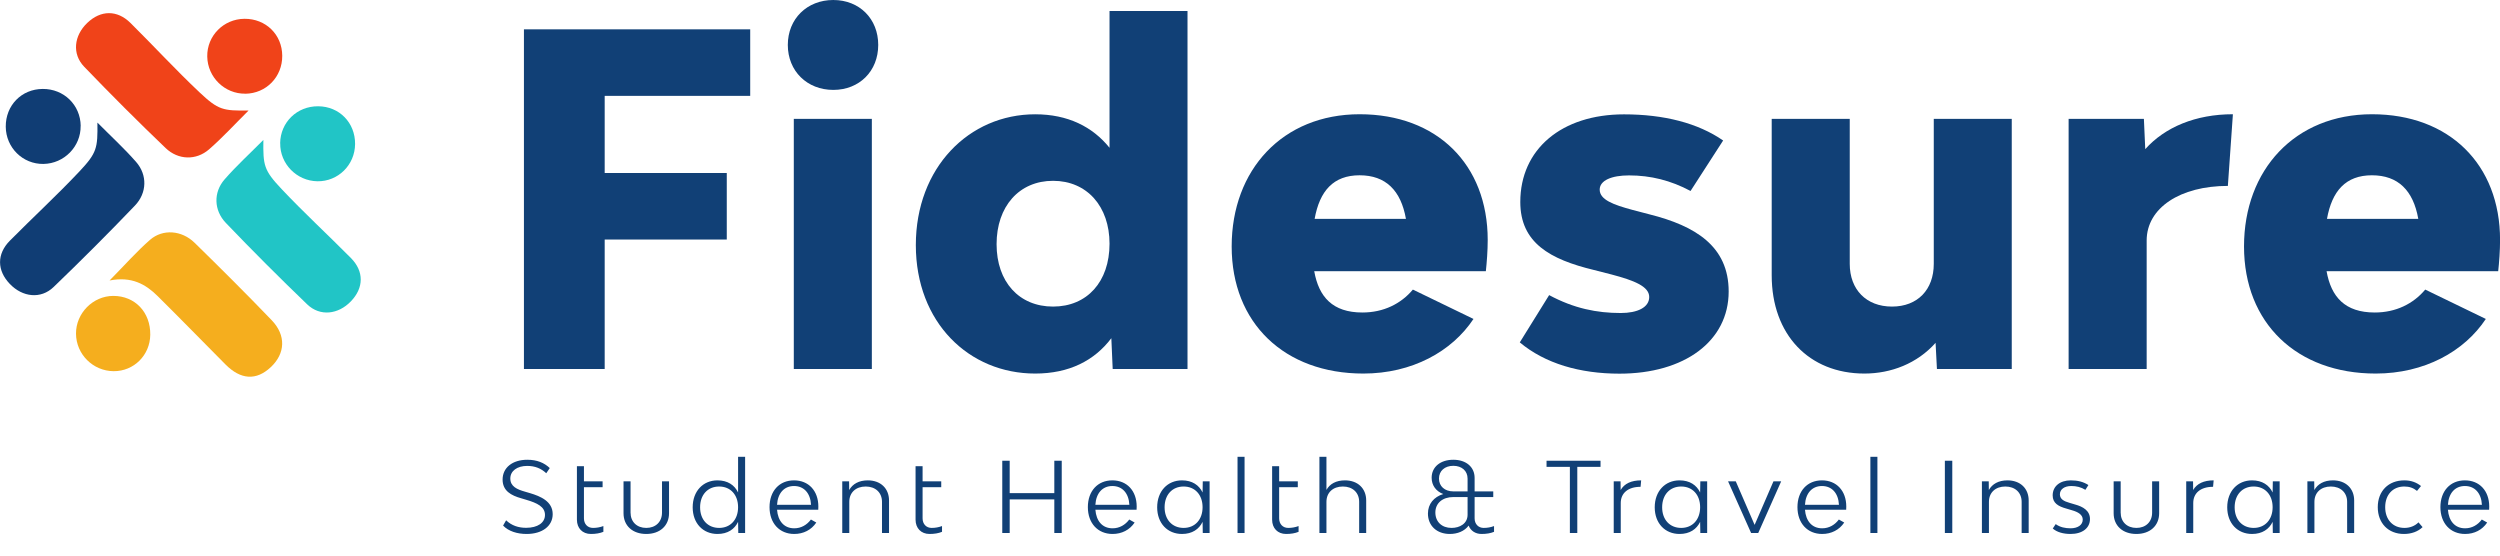
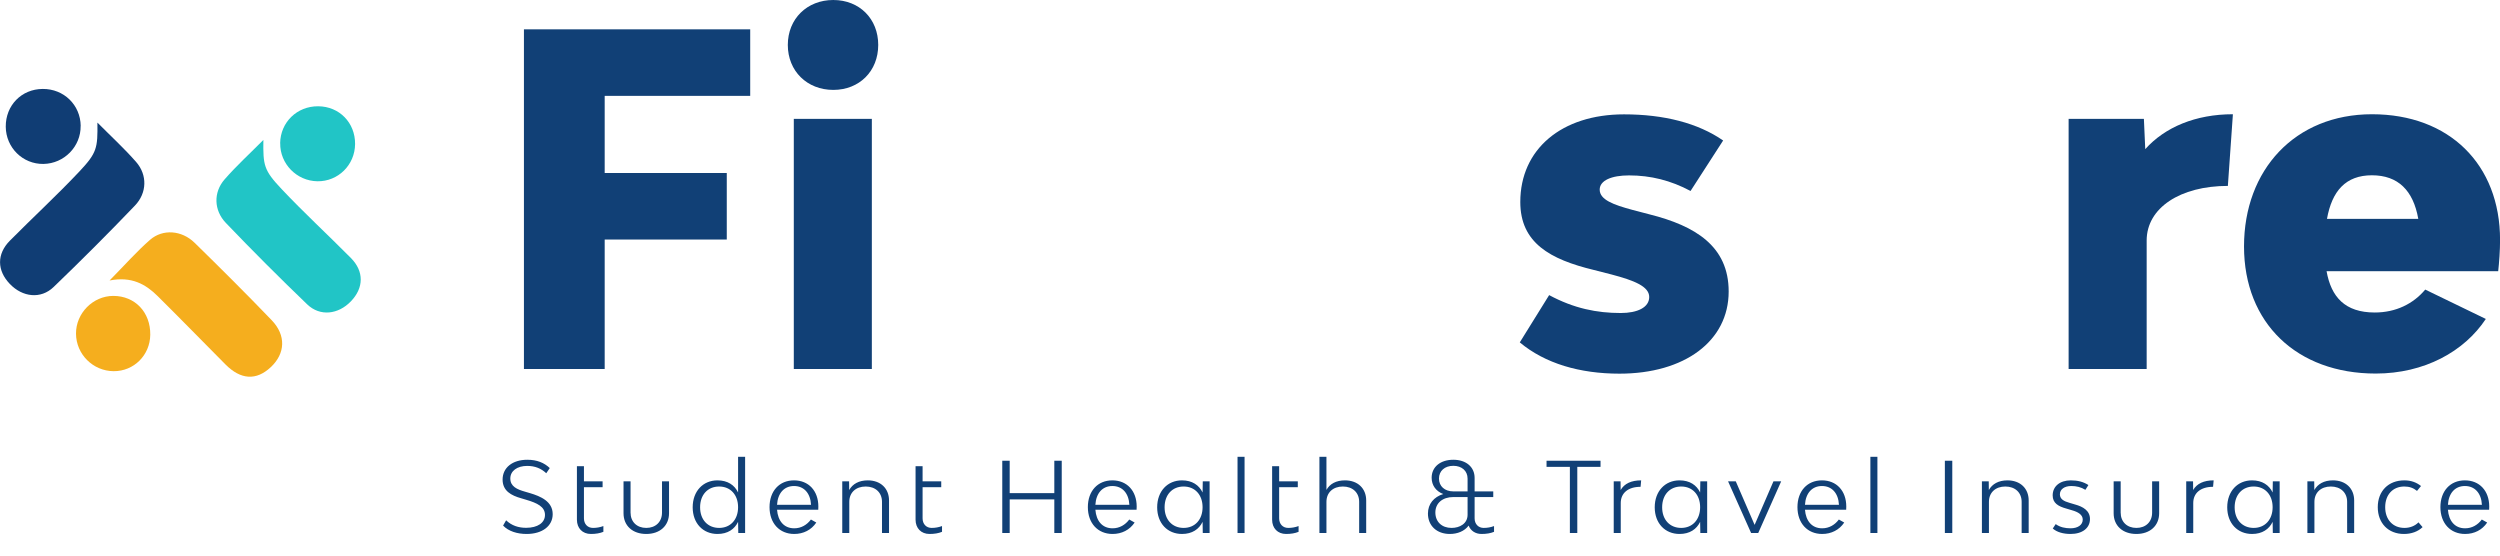
<svg xmlns="http://www.w3.org/2000/svg" width="382" height="85" viewBox="0 0 382 85" fill="none">
  <g clip-path="url(#clip0_239_2712)">
    <path d="M92.396 14.66V26.438H111.051V36.603H92.396V56.38H80.057V4.487H114.632V14.652H92.404L92.396 14.66Z" fill="#114076" />
    <path d="M120.378 6.868C120.378 2.873 123.321 0 127.325 0C131.328 0 134.193 2.873 134.193 6.868C134.193 10.864 131.32 13.737 127.325 13.737C123.329 13.737 120.378 10.864 120.378 6.868ZM121.293 18.163H133.218V56.38H121.293V18.163Z" fill="#114076" />
-     <path d="M181.452 1.683V56.38H170.019L169.812 51.677C167.215 55.111 163.358 57.079 158.172 57.079C148.076 57.079 139.939 49.296 139.939 37.448C139.939 25.601 148.076 17.464 158.172 17.464C163.151 17.464 166.939 19.354 169.536 22.581V1.683H181.461H181.452ZM169.536 37.233C169.536 31.555 166.102 27.629 160.907 27.629C155.713 27.629 152.278 31.555 152.278 37.31C152.278 43.066 155.713 46.845 160.907 46.845C166.102 46.845 169.536 43.057 169.536 37.241V37.233Z" fill="#114076" />
-     <path d="M227.037 41.444H200.815C201.514 45.37 203.619 47.751 208.175 47.751C211.402 47.751 214.068 46.422 215.889 44.248L225.148 48.735C221.852 53.714 215.751 57.079 208.322 57.079C196.259 57.079 188.2 49.365 188.2 37.656C188.2 25.946 195.983 17.456 207.761 17.456C219.539 17.456 227.322 25.101 227.322 36.672C227.322 38.285 227.184 40.106 227.037 41.444ZM200.875 33.445H214.828C214.06 29.096 211.739 26.783 207.744 26.783C203.749 26.783 201.643 29.165 200.875 33.445Z" fill="#114076" />
    <path d="M232.223 52.316L236.71 45.093C240.498 47.13 244.001 47.829 247.651 47.829C250.179 47.829 252 46.992 252 45.378C252 43.765 249.688 42.85 246.253 41.944L243.518 41.245C236.857 39.632 232.301 37.112 232.301 30.865C232.301 22.797 238.608 17.473 248.152 17.473C254.252 17.473 259.438 18.802 263.295 21.468L258.316 29.182C255.305 27.569 252.216 26.801 248.92 26.801C246.253 26.801 244.433 27.569 244.433 28.975C244.433 30.52 246.538 31.288 249.411 32.064L252.078 32.763C259.024 34.515 264.141 37.604 264.141 44.541C264.141 52.117 257.41 57.096 247.453 57.096C241.421 57.096 236.089 55.551 232.232 52.324L232.223 52.316Z" fill="#114076" />
-     <path d="M307.396 18.163V56.38H295.963L295.756 52.385C292.952 55.543 288.957 57.079 284.884 57.079C276.402 57.079 270.716 51.116 270.716 42.073V18.163H282.641V40.322C282.641 44.248 285.169 46.845 289.095 46.845C293.021 46.845 295.48 44.248 295.48 40.322V18.163H307.405H307.396Z" fill="#114076" />
    <path d="M341.186 17.464L340.418 28.406C333.127 28.406 328.01 31.771 328.01 36.749V56.38H316.085V18.163H327.587L327.795 22.788C330.806 19.423 335.509 17.456 341.186 17.456V17.464Z" fill="#114076" />
    <path d="M381.724 41.444H355.501C356.2 45.37 358.306 47.751 362.862 47.751C366.089 47.751 368.755 46.422 370.576 44.248L379.834 48.735C376.538 53.714 370.438 57.079 363.008 57.079C350.945 57.079 342.886 49.365 342.886 37.656C342.886 25.946 350.669 17.456 362.447 17.456C374.226 17.456 382.009 25.101 382.009 36.672C382.009 38.285 381.871 40.106 381.724 41.444ZM355.562 33.445H369.514C368.746 29.096 366.425 26.783 362.43 26.783C358.435 26.783 356.33 29.165 355.562 33.445Z" fill="#114076" />
    <path d="M16.739 42.859C19.121 40.443 20.907 38.406 22.926 36.646C24.876 34.946 27.775 35.179 29.734 37.095C33.712 40.986 37.655 44.912 41.512 48.925C43.738 51.237 43.6 54.016 41.383 56.095C39.157 58.183 36.792 58.045 34.437 55.672C30.977 52.195 27.56 48.674 24.074 45.231C22.236 43.411 20.096 42.203 16.739 42.859Z" fill="#F5AE1E" />
    <path d="M17.369 56.716C14.211 56.699 11.64 54.136 11.614 50.995C11.588 47.863 14.203 45.223 17.309 45.214C20.631 45.214 23.004 47.708 22.961 51.159C22.918 54.283 20.45 56.733 17.369 56.716Z" fill="#F5AE1E" />
-     <path d="M37.992 16.878C35.904 18.949 34.031 21.002 31.943 22.823C29.976 24.531 27.241 24.471 25.308 22.624C21.071 18.569 16.921 14.418 12.857 10.191C10.976 8.232 11.303 5.445 13.331 3.503C15.385 1.536 17.896 1.484 19.941 3.512C23.479 7.015 26.861 10.691 30.485 14.108C33.367 16.826 34.092 16.938 37.983 16.886L37.992 16.878Z" fill="#F04319" />
-     <path d="M37.483 14.315C34.334 14.358 31.719 11.804 31.667 8.637C31.616 5.479 34.152 2.899 37.354 2.873C40.615 2.847 43.109 5.281 43.126 8.517C43.152 11.744 40.684 14.28 37.483 14.324V14.315Z" fill="#F04319" />
    <path d="M14.876 18.724C16.947 20.812 19 22.685 20.821 24.773C22.529 26.74 22.469 29.476 20.622 31.408C16.567 35.645 12.416 39.795 8.188 43.859C6.23 45.741 3.443 45.413 1.501 43.385C-0.466 41.331 -0.518 38.82 1.51 36.775C5.013 33.238 8.689 29.855 12.106 26.231C14.824 23.349 14.936 22.624 14.884 18.733L14.876 18.724Z" fill="#103D74" />
    <path d="M12.322 19.233C12.365 22.383 9.811 24.997 6.644 25.049C3.486 25.101 0.906 22.564 0.88 19.363C0.854 16.101 3.287 13.607 6.523 13.59C9.75 13.564 12.287 16.032 12.33 19.233H12.322Z" fill="#103D74" />
    <path d="M40.253 21.373C38.182 23.461 36.128 25.334 34.307 27.422C32.599 29.389 32.659 32.124 34.506 34.057C38.561 38.294 42.712 42.444 46.94 46.508C48.898 48.39 51.686 48.062 53.627 46.034C55.594 43.98 55.646 41.469 53.618 39.424C50.115 35.887 46.439 32.504 43.022 28.88C40.304 25.998 40.192 25.273 40.244 21.382L40.253 21.373Z" fill="#21C5C6" />
    <path d="M42.815 21.882C42.772 25.032 45.326 27.646 48.493 27.698C51.651 27.75 54.231 25.213 54.257 22.012C54.283 18.75 51.849 16.256 48.614 16.239C45.387 16.213 42.85 18.681 42.807 21.882H42.815Z" fill="#21C5C6" />
  </g>
  <path d="M80.468 81.59C79.05 81.59 77.708 81.187 76.872 80.307L77.335 79.501C78.185 80.322 79.244 80.65 80.393 80.65C82.154 80.65 83.273 79.874 83.273 78.681C83.273 77.427 82.079 76.86 80.408 76.368L79.662 76.144C78.11 75.712 76.797 75.01 76.797 73.279C76.797 71.459 78.304 70.251 80.572 70.251C82.064 70.251 83.153 70.713 84.004 71.519L83.467 72.31C82.691 71.579 81.751 71.191 80.557 71.191C79.006 71.191 77.976 71.967 77.976 73.115C77.976 74.339 79.021 74.787 80.229 75.13L80.99 75.353C82.586 75.831 84.451 76.607 84.451 78.561C84.451 80.382 82.855 81.59 80.468 81.59ZM90.614 80.665C91.152 80.665 91.674 80.575 92.196 80.382V81.262C91.659 81.486 91.017 81.59 90.286 81.59C89.003 81.59 88.153 80.71 88.153 79.412V71.236H89.227V73.548H92.077V74.443H89.227V79.203C89.227 80.068 89.779 80.665 90.614 80.665ZM98.751 81.59C96.663 81.59 95.275 80.337 95.275 78.427V73.548H96.349V78.323C96.349 79.725 97.304 80.665 98.751 80.665C100.199 80.665 101.154 79.725 101.154 78.323V73.548H102.228V78.427C102.228 80.322 100.84 81.59 98.751 81.59ZM112.779 69.803H113.854V81.441H112.809L112.779 79.74C112.242 80.859 111.198 81.59 109.631 81.59C107.423 81.59 105.842 79.964 105.842 77.517C105.842 75.055 107.423 73.399 109.631 73.399C111.198 73.399 112.242 74.13 112.779 75.249V69.803ZM109.885 80.665C111.616 80.665 112.779 79.397 112.779 77.502C112.779 75.607 111.616 74.339 109.885 74.339C108.139 74.339 106.975 75.607 106.975 77.517C106.975 79.397 108.139 80.665 109.885 80.665ZM125.044 77.397C125.044 77.532 125.044 77.77 125.029 77.89H118.733C118.867 79.606 119.792 80.725 121.359 80.725C122.418 80.725 123.298 80.202 123.91 79.382L124.731 79.844C123.97 80.978 122.761 81.59 121.359 81.59C119.106 81.59 117.584 79.949 117.584 77.487C117.584 75.04 119.076 73.399 121.329 73.399C123.552 73.399 125.044 74.995 125.044 77.397ZM121.329 74.264C119.807 74.264 118.837 75.368 118.733 77.129H123.925C123.835 75.368 122.851 74.264 121.329 74.264ZM132.606 73.399C134.545 73.399 135.843 74.622 135.843 76.472V81.441H134.769V76.681C134.769 75.264 133.769 74.339 132.277 74.339C130.77 74.339 129.771 75.264 129.771 76.681V81.441H128.697V73.548H129.741L129.756 74.876C130.278 73.951 131.233 73.399 132.606 73.399ZM142.359 80.665C142.897 80.665 143.419 80.575 143.941 80.382V81.262C143.404 81.486 142.762 81.59 142.031 81.59C140.748 81.59 139.898 80.71 139.898 79.412V71.236H140.972V73.548H143.822V74.443H140.972V79.203C140.972 80.068 141.524 80.665 142.359 80.665ZM161.099 70.4H162.233V81.441H161.099V76.308H154.281V81.441H153.147V70.4H154.281V75.353H161.099V70.4ZM173.685 77.397C173.685 77.532 173.685 77.77 173.67 77.89H167.374C167.508 79.606 168.433 80.725 170 80.725C171.059 80.725 171.94 80.202 172.551 79.382L173.372 79.844C172.611 80.978 171.403 81.59 170 81.59C167.747 81.59 166.225 79.949 166.225 77.487C166.225 75.04 167.717 73.399 169.97 73.399C172.193 73.399 173.685 74.995 173.685 77.397ZM169.97 74.264C168.448 74.264 167.479 75.368 167.374 77.129H172.566C172.477 75.368 171.492 74.264 169.97 74.264ZM183.783 73.548H184.828V81.441H183.783L183.754 79.74C183.216 80.859 182.172 81.59 180.606 81.59C178.397 81.59 176.816 79.964 176.816 77.517C176.816 75.055 178.397 73.399 180.606 73.399C182.172 73.399 183.216 74.13 183.754 75.249L183.783 73.548ZM180.859 80.665C182.59 80.665 183.754 79.397 183.754 77.502C183.754 75.607 182.59 74.339 180.859 74.339C179.114 74.339 177.95 75.607 177.95 77.517C177.95 79.397 179.114 80.665 180.859 80.665ZM189.095 81.441V69.803H190.169V81.441H189.095ZM196.842 80.665C197.379 80.665 197.901 80.575 198.423 80.382V81.262C197.886 81.486 197.245 81.59 196.514 81.59C195.23 81.59 194.38 80.71 194.38 79.412V71.236H195.454V73.548H198.304V74.443H195.454V79.203C195.454 80.068 196.006 80.665 196.842 80.665ZM205.516 73.399C207.456 73.399 208.754 74.622 208.754 76.472V81.441H207.679V76.681C207.679 75.264 206.68 74.339 205.188 74.339C203.681 74.339 202.681 75.264 202.681 76.681V81.441H201.607V69.803H202.681V74.861C203.188 73.936 204.158 73.399 205.516 73.399ZM226.708 80.665C227.26 80.665 227.782 80.575 228.29 80.382V81.262C227.767 81.486 227.111 81.59 226.38 81.59C225.44 81.59 224.709 81.098 224.41 80.307C223.769 81.172 222.695 81.59 221.531 81.59C219.547 81.59 218.189 80.337 218.189 78.472C218.189 77.01 219.084 75.935 220.531 75.488C219.427 75.07 218.756 74.175 218.756 72.996C218.756 71.355 220.084 70.251 222.068 70.251C224.023 70.251 225.321 71.355 225.321 73.026V75.085H228.17V75.95H225.321V79.203C225.321 80.068 225.888 80.665 226.708 80.665ZM219.875 73.13C219.875 74.294 220.755 75.085 222.068 75.085H224.246V73.13C224.246 71.952 223.366 71.176 222.068 71.176C220.755 71.176 219.875 71.952 219.875 73.13ZM221.799 80.665C223.053 80.665 224.246 80.008 224.246 78.651V75.95H222.068C220.412 75.95 219.323 76.89 219.323 78.308C219.323 79.725 220.307 80.665 221.799 80.665ZM244.562 70.4V71.34H241.011V81.441H239.877V71.34H236.311V70.4H244.562ZM247.636 74.876C248.203 73.891 249.262 73.399 250.769 73.399L250.68 74.384C248.755 74.384 247.651 75.353 247.651 76.86V81.441H246.577V73.548H247.621L247.636 74.876ZM259.81 73.548H260.855V81.441H259.81L259.78 79.74C259.243 80.859 258.199 81.59 256.632 81.59C254.424 81.59 252.842 79.964 252.842 77.517C252.842 75.055 254.424 73.399 256.632 73.399C258.199 73.399 259.243 74.13 259.78 75.249L259.81 73.548ZM256.886 80.665C258.617 80.665 259.78 79.397 259.78 77.502C259.78 75.607 258.617 74.339 256.886 74.339C255.14 74.339 253.976 75.607 253.976 77.517C253.976 79.397 255.14 80.665 256.886 80.665ZM267.569 81.441L264.048 73.548H265.226L268.106 80.202L270.985 73.548H272.164L268.658 81.441H267.569ZM282.111 77.397C282.111 77.532 282.111 77.77 282.096 77.89H275.8C275.934 79.606 276.859 80.725 278.426 80.725C279.485 80.725 280.365 80.202 280.977 79.382L281.798 79.844C281.037 80.978 279.828 81.59 278.426 81.59C276.173 81.59 274.651 79.949 274.651 77.487C274.651 75.04 276.143 73.399 278.396 73.399C280.619 73.399 282.111 74.995 282.111 77.397ZM278.396 74.264C276.874 74.264 275.904 75.368 275.8 77.129H280.992C280.903 75.368 279.918 74.264 278.396 74.264ZM285.794 81.441V69.803H286.868V81.441H285.794ZM297.175 81.441V70.4H298.309V81.441H297.175ZM306.744 73.399C308.684 73.399 309.982 74.622 309.982 76.472V81.441H308.907V76.681C308.907 75.264 307.908 74.339 306.416 74.339C304.909 74.339 303.909 75.264 303.909 76.681V81.441H302.835V73.548H303.879L303.894 74.876C304.416 73.951 305.371 73.399 306.744 73.399ZM316.378 81.59C315.259 81.59 314.275 81.306 313.663 80.754L314.111 80.083C314.767 80.561 315.558 80.725 316.378 80.725C317.497 80.725 318.243 80.202 318.243 79.397C318.243 78.651 317.542 78.233 316.587 77.964L315.737 77.711C314.499 77.368 313.648 76.875 313.648 75.697C313.648 74.309 314.752 73.399 316.423 73.399C317.483 73.399 318.348 73.623 319.109 74.115L318.646 74.846C317.975 74.428 317.259 74.264 316.498 74.264C315.453 74.264 314.752 74.757 314.752 75.532C314.752 76.263 315.364 76.592 316.214 76.831L317.065 77.084C318.258 77.412 319.348 78.009 319.348 79.307C319.348 80.68 318.199 81.59 316.378 81.59ZM326.441 81.59C324.353 81.59 322.965 80.337 322.965 78.427V73.548H324.039V78.323C324.039 79.725 324.994 80.665 326.441 80.665C327.889 80.665 328.844 79.725 328.844 78.323V73.548H329.918V78.427C329.918 80.322 328.53 81.59 326.441 81.59ZM335.113 74.876C335.68 73.891 336.739 73.399 338.246 73.399L338.157 74.384C336.232 74.384 335.128 75.353 335.128 76.86V81.441H334.054V73.548H335.098L335.113 74.876ZM347.287 73.548H348.332V81.441H347.287L347.257 79.74C346.72 80.859 345.676 81.59 344.109 81.59C341.901 81.59 340.32 79.964 340.32 77.517C340.32 75.055 341.901 73.399 344.109 73.399C345.676 73.399 346.72 74.13 347.257 75.249L347.287 73.548ZM344.363 80.665C346.094 80.665 347.257 79.397 347.257 77.502C347.257 75.607 346.094 74.339 344.363 74.339C342.617 74.339 341.454 75.607 341.454 77.517C341.454 79.397 342.617 80.665 344.363 80.665ZM356.478 73.399C358.418 73.399 359.716 74.622 359.716 76.472V81.441H358.642V76.681C358.642 75.264 357.642 74.339 356.15 74.339C354.643 74.339 353.643 75.264 353.643 76.681V81.441H352.569V73.548H353.614L353.628 74.876C354.151 73.951 355.106 73.399 356.478 73.399ZM367.321 81.59C364.934 81.59 363.323 79.949 363.323 77.487C363.323 75.04 364.949 73.399 367.381 73.399C368.395 73.399 369.216 73.697 369.932 74.264L369.32 75.01C368.754 74.548 368.142 74.339 367.381 74.339C365.62 74.339 364.457 75.592 364.457 77.502C364.457 79.397 365.635 80.665 367.396 80.665C368.216 80.665 368.992 80.382 369.544 79.814L370.171 80.546C369.455 81.232 368.455 81.59 367.321 81.59ZM380.354 77.397C380.354 77.532 380.354 77.77 380.339 77.89H374.043C374.177 79.606 375.102 80.725 376.669 80.725C377.728 80.725 378.608 80.202 379.22 79.382L380.041 79.844C379.28 80.978 378.071 81.59 376.669 81.59C374.416 81.59 372.894 79.949 372.894 77.487C372.894 75.04 374.386 73.399 376.639 73.399C378.862 73.399 380.354 74.995 380.354 77.397ZM376.639 74.264C375.117 74.264 374.147 75.368 374.043 77.129H379.235C379.145 75.368 378.161 74.264 376.639 74.264Z" fill="#114076" />
  <defs>
    <clipPath id="clip0_239_2712">
      <rect width="382" height="57.571" fill="white" />
    </clipPath>
  </defs>
</svg>